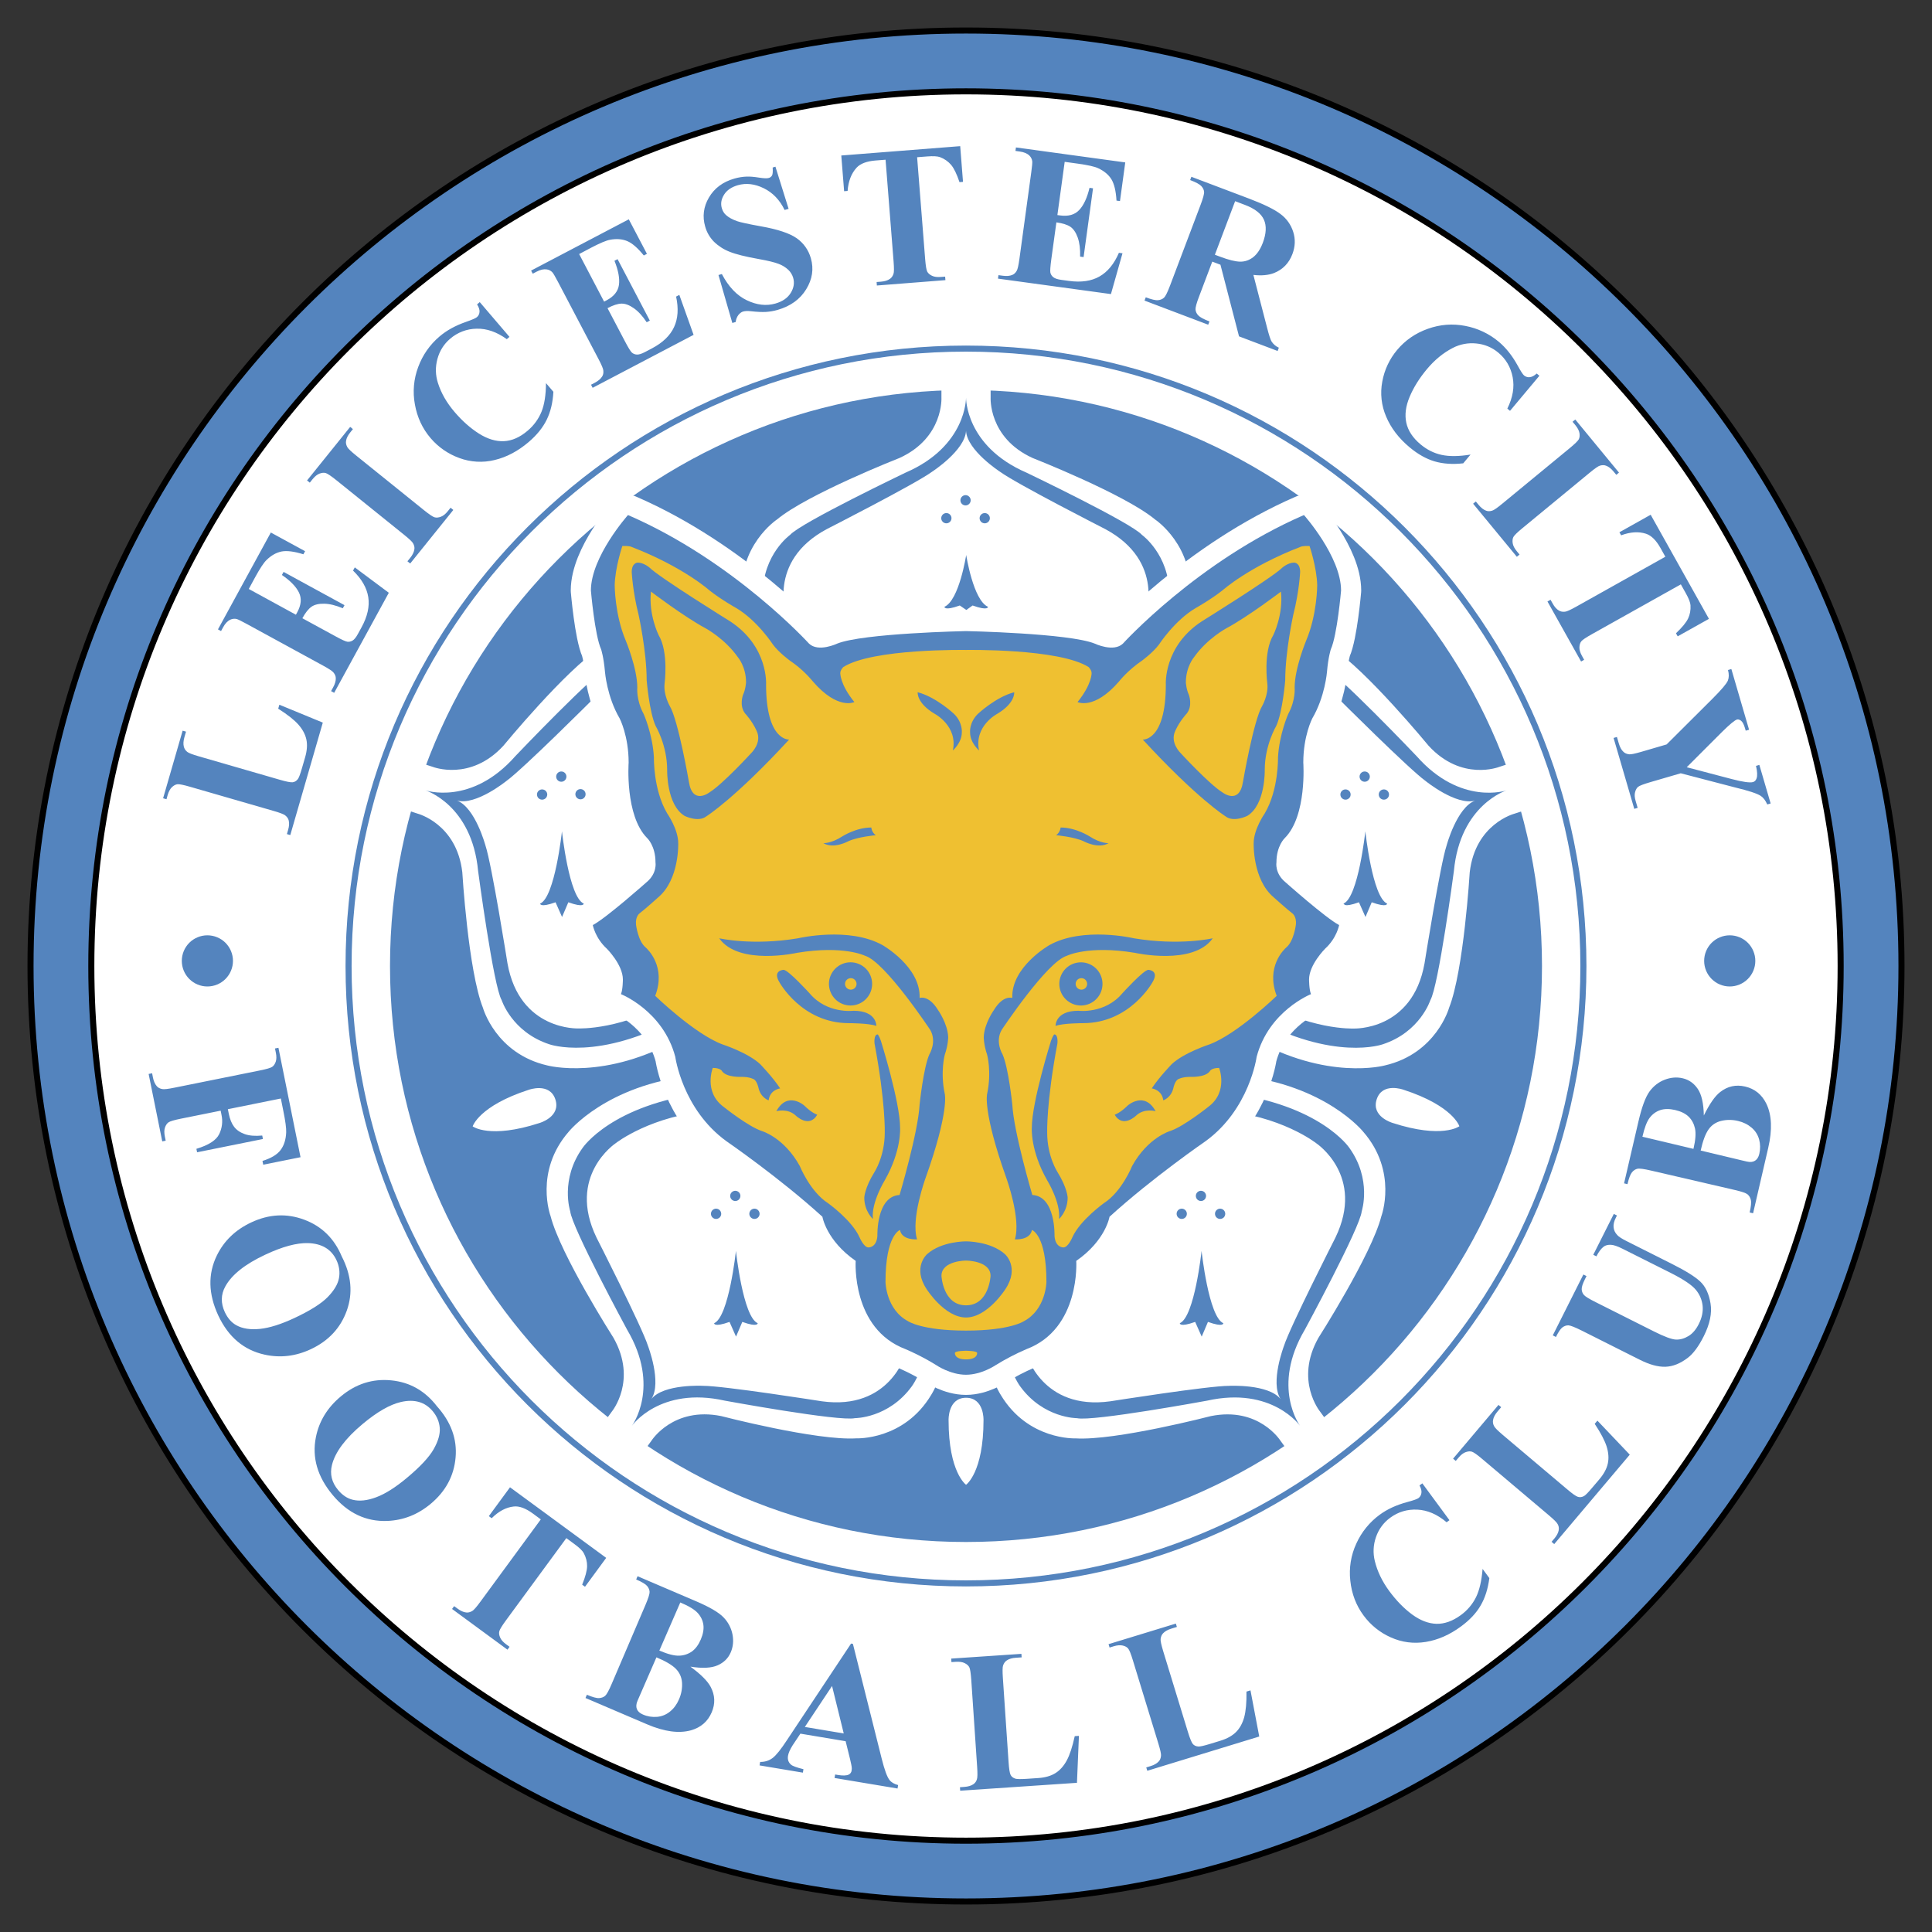
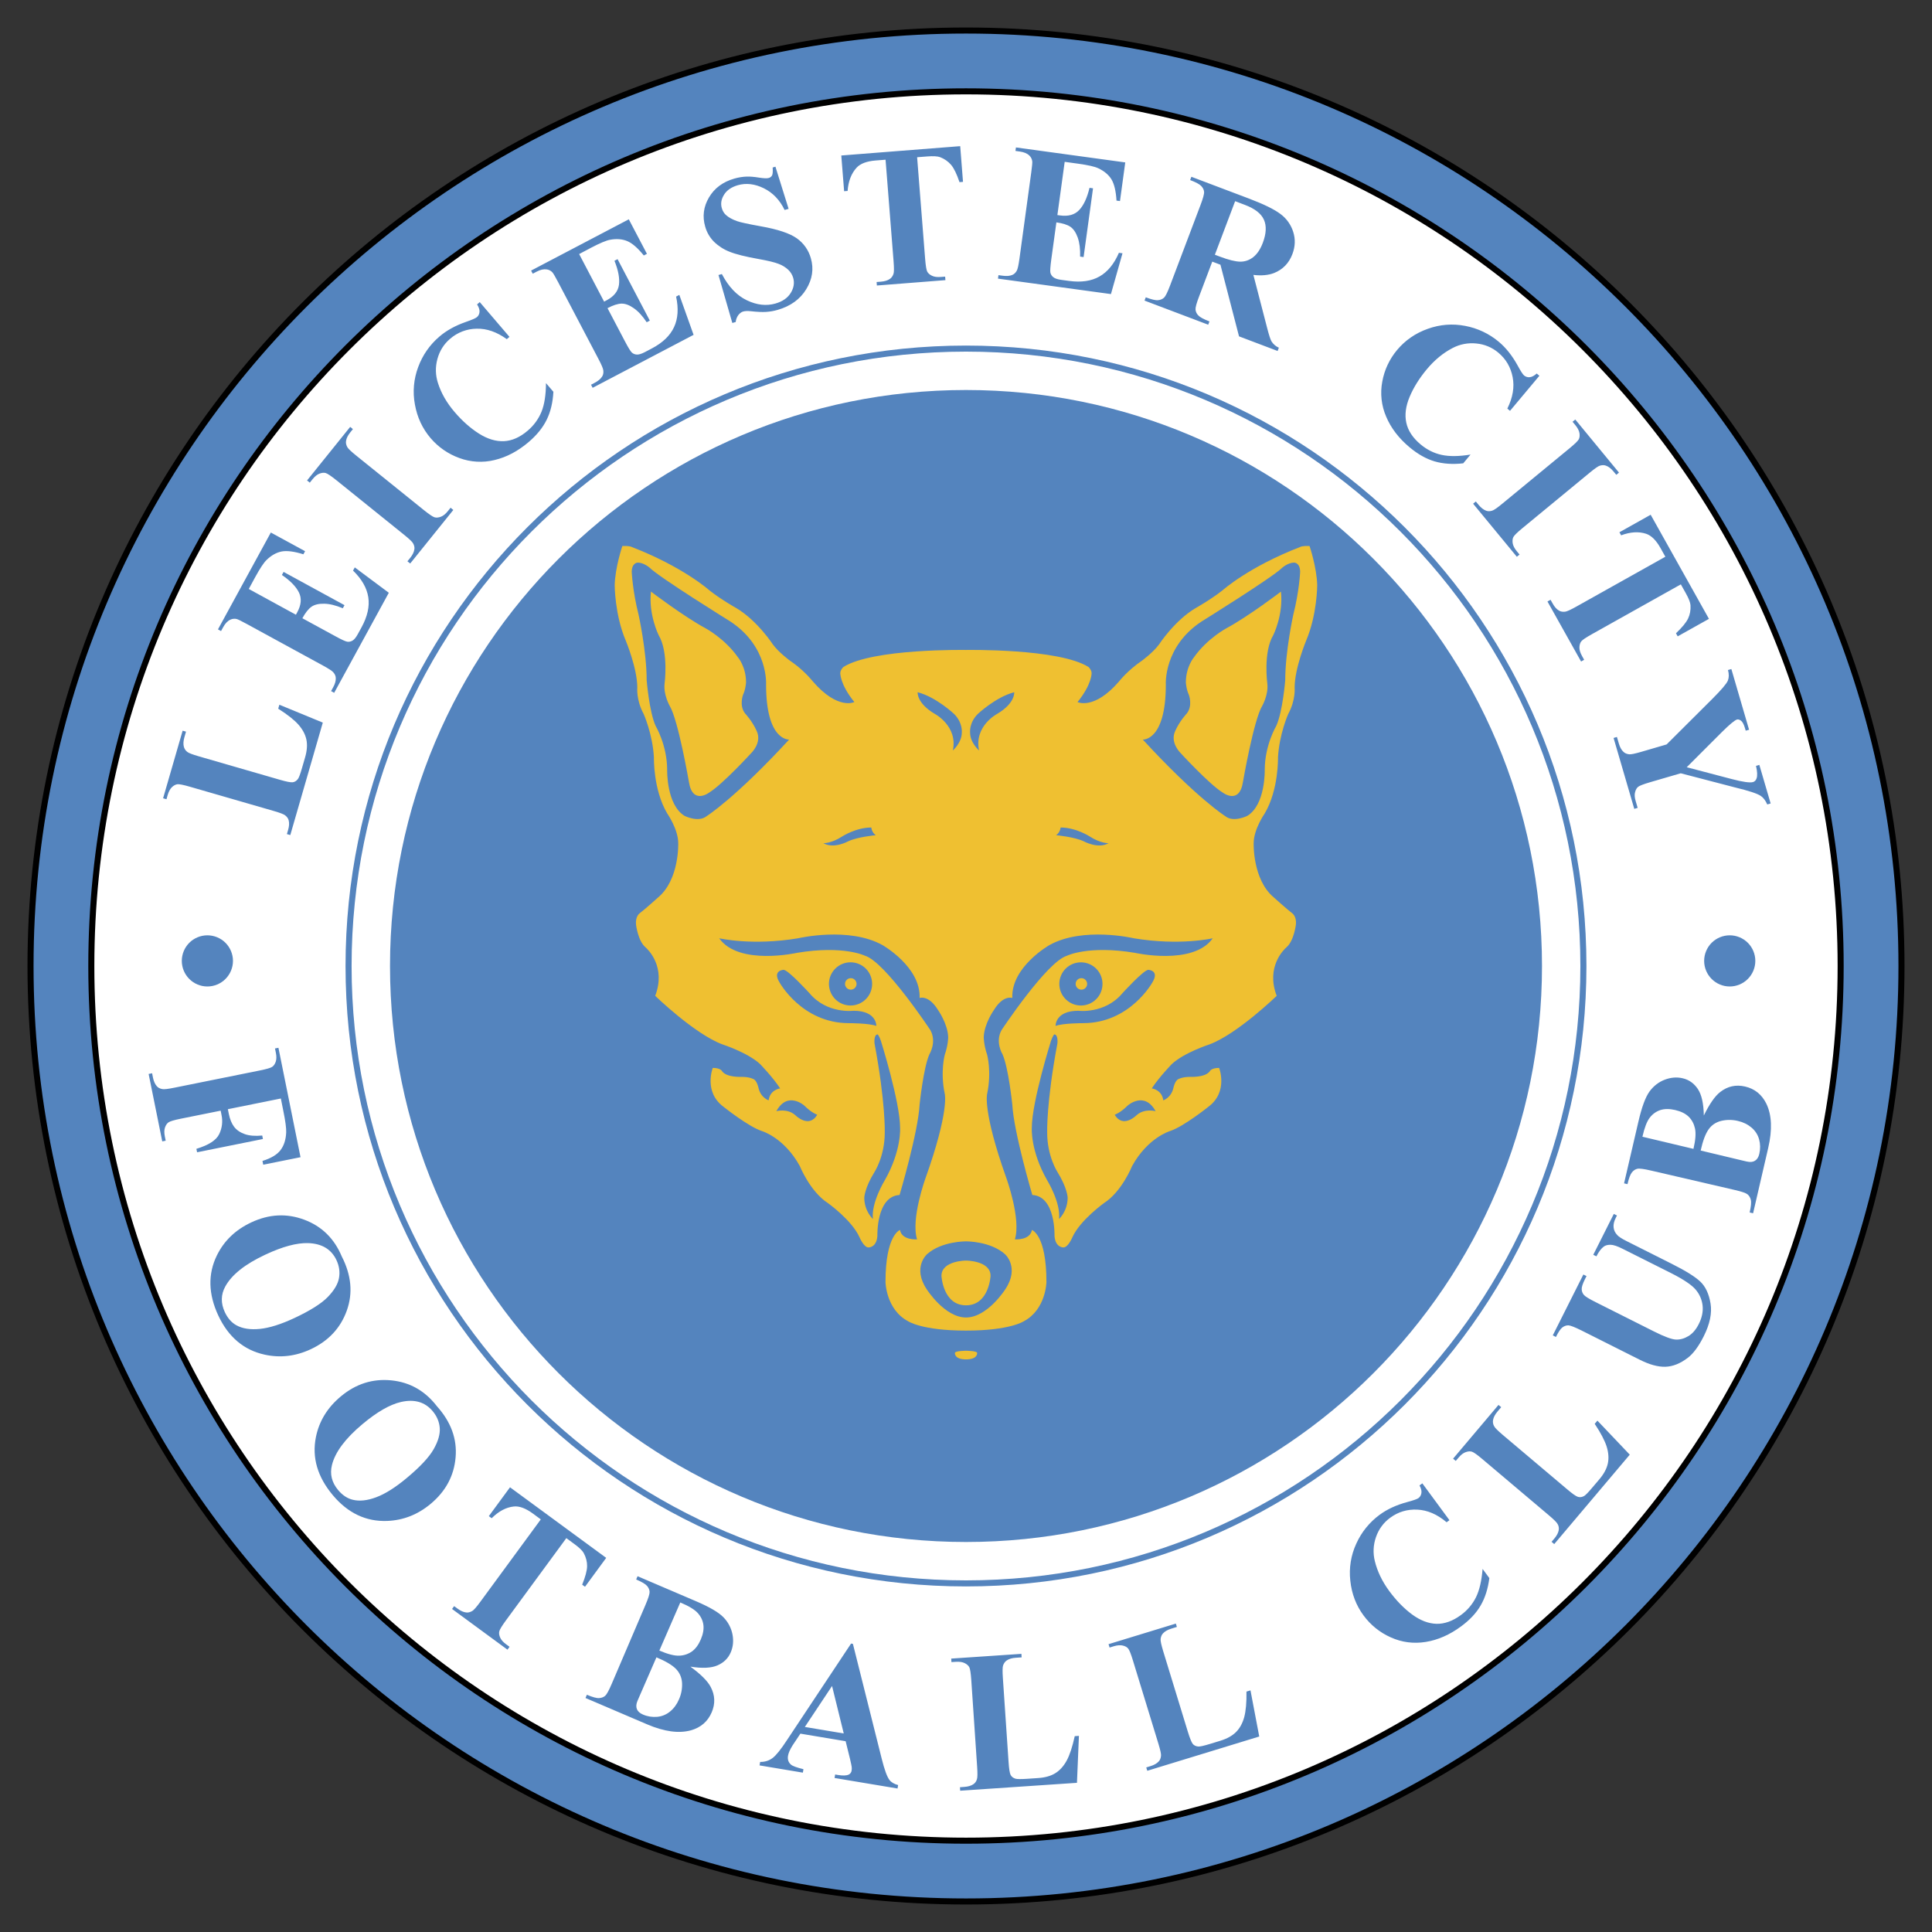
<svg xmlns="http://www.w3.org/2000/svg" width="55" height="55" viewBox="0 0 60 60" fill="none">
  <rect x="0" y="0" width="60" height="60" fill="#333333" stroke="none" />
  <path fill-rule="evenodd" clip-rule="evenodd" d="M59.052 30C59.052 46.045 46.045 59.052 30 59.052C13.955 59.052 0.948 46.045 0.948 30C0.948 13.955 13.955 0.948 30 0.948C46.045 0.948 59.052 13.955 59.052 30Z" fill="#5484BE" />
  <path d="M59.052 30C59.052 46.045 46.045 59.052 30 59.052C13.955 59.052 0.948 46.045 0.948 30C0.948 13.955 13.955 0.948 30 0.948C46.045 0.948 59.052 13.955 59.052 30Z" stroke="black" stroke-width="0.188" stroke-miterlimit="2.613" />
  <path d="M57.106 30C57.106 37.484 54.072 44.261 49.166 49.166C44.261 54.072 37.484 57.106 30 57.106C22.516 57.106 15.739 54.072 10.834 49.166C5.928 44.261 2.894 37.484 2.894 30C2.894 22.516 5.928 15.739 10.834 10.834C15.739 5.929 22.515 2.895 30 2.895C37.484 2.895 44.261 5.929 49.166 10.834C54.072 15.739 57.106 22.515 57.106 30V30ZM47.888 30C47.888 25.06 45.886 20.588 42.649 17.351C39.413 14.114 34.941 12.112 30 12.112C25.06 12.112 20.588 14.114 17.351 17.351C14.114 20.588 12.112 25.06 12.112 30C12.112 34.941 14.114 39.413 17.351 42.649C20.588 45.886 25.06 47.888 30 47.888C34.941 47.888 39.413 45.886 42.649 42.649C45.886 39.413 47.888 34.941 47.888 30V30Z" fill="white" />
  <path d="M57.163 30C57.163 45.003 45.002 57.164 30 57.164C14.998 57.164 2.836 45.003 2.836 30C2.836 14.998 14.998 2.837 30 2.837C45.002 2.837 57.163 14.998 57.163 30" stroke="black" stroke-width="0.188" stroke-miterlimit="2.613" />
  <path d="M49.174 30C49.174 40.59 40.59 49.174 30 49.174C19.41 49.174 10.825 40.59 10.825 30C10.825 19.411 19.41 10.826 30 10.826C40.589 10.826 49.174 19.41 49.174 30" stroke="#5484BE" stroke-width="0.188" stroke-miterlimit="2.613" />
  <path fill-rule="evenodd" clip-rule="evenodd" d="M8.676 21.886L10.025 22.441L9.015 25.934L8.91 25.903L8.948 25.773C8.981 25.659 8.987 25.561 8.966 25.48C8.953 25.422 8.917 25.37 8.858 25.323C8.817 25.288 8.697 25.242 8.497 25.184L5.902 24.434C5.699 24.375 5.569 24.349 5.511 24.355C5.454 24.362 5.397 24.392 5.34 24.445C5.284 24.499 5.239 24.581 5.207 24.691L5.17 24.821L5.065 24.791L5.672 22.692L5.777 22.722L5.727 22.894C5.694 23.009 5.688 23.108 5.709 23.189C5.725 23.253 5.763 23.31 5.815 23.35C5.856 23.385 5.976 23.431 6.176 23.489L8.693 24.217C8.895 24.276 9.027 24.301 9.089 24.294C9.151 24.287 9.206 24.253 9.252 24.193C9.284 24.15 9.327 24.035 9.38 23.849L9.475 23.521C9.536 23.312 9.549 23.127 9.515 22.967C9.48 22.806 9.398 22.652 9.267 22.503C9.136 22.355 8.927 22.191 8.64 22.009L8.676 21.886V21.886ZM7.726 18.291L9.19 19.091L9.229 19.019C9.355 18.79 9.373 18.584 9.285 18.403C9.197 18.221 9.021 18.039 8.755 17.857L8.807 17.761L10.699 18.794L10.646 18.89C10.429 18.799 10.236 18.752 10.068 18.749C9.899 18.745 9.768 18.777 9.673 18.843C9.579 18.909 9.484 19.028 9.39 19.2L10.408 19.755C10.606 19.864 10.732 19.922 10.786 19.929C10.84 19.937 10.894 19.925 10.947 19.895C11.001 19.864 11.055 19.797 11.111 19.695L11.229 19.48C11.412 19.144 11.482 18.832 11.437 18.545C11.392 18.258 11.235 17.983 10.964 17.72L11.018 17.621L12.075 18.409L10.378 21.516L10.282 21.463L10.347 21.344C10.404 21.24 10.431 21.146 10.428 21.062C10.428 21.002 10.405 20.944 10.357 20.886C10.325 20.843 10.218 20.772 10.035 20.672L7.664 19.378C7.499 19.288 7.396 19.237 7.354 19.225C7.287 19.208 7.217 19.215 7.155 19.244C7.068 19.284 6.993 19.362 6.93 19.479L6.865 19.598L6.769 19.546L8.411 16.538L9.475 17.118L9.422 17.214C9.135 17.124 8.909 17.096 8.745 17.127C8.581 17.16 8.426 17.247 8.28 17.389C8.193 17.472 8.075 17.65 7.925 17.924L7.726 18.291V18.291ZM13.993 15.768L14.078 15.837L12.739 17.5L12.653 17.431L12.739 17.326C12.813 17.233 12.856 17.146 12.868 17.062C12.879 17.004 12.866 16.942 12.83 16.876C12.806 16.828 12.712 16.739 12.551 16.609L10.447 14.914C10.282 14.782 10.171 14.707 10.116 14.691C10.061 14.675 9.997 14.681 9.924 14.708C9.85 14.736 9.778 14.794 9.706 14.883L9.621 14.989L9.536 14.921L10.875 13.258L10.96 13.326L10.876 13.431C10.802 13.523 10.758 13.611 10.747 13.694C10.736 13.752 10.749 13.815 10.784 13.882C10.809 13.93 10.901 14.019 11.063 14.149L13.167 15.844C13.332 15.977 13.443 16.051 13.498 16.066C13.554 16.081 13.618 16.075 13.691 16.048C13.764 16.021 13.837 15.963 13.908 15.874L13.993 15.768ZM14.899 9.382L15.822 10.462L15.739 10.533C15.429 10.309 15.117 10.2 14.803 10.208C14.501 10.211 14.209 10.322 13.98 10.52C13.784 10.687 13.652 10.897 13.584 11.149C13.516 11.401 13.522 11.649 13.601 11.895C13.701 12.21 13.873 12.509 14.116 12.793C14.354 13.072 14.607 13.296 14.873 13.465C15.14 13.634 15.399 13.712 15.65 13.701C15.901 13.689 16.147 13.581 16.386 13.376C16.576 13.217 16.724 13.014 16.818 12.784C16.908 12.559 16.954 12.263 16.956 11.898L17.186 12.167C17.168 12.5 17.099 12.789 16.979 13.034C16.859 13.279 16.673 13.51 16.419 13.727C16.085 14.012 15.731 14.199 15.358 14.287C14.996 14.376 14.616 14.354 14.267 14.225C13.92 14.1 13.612 13.887 13.373 13.607C13.119 13.309 12.956 12.96 12.885 12.56C12.812 12.17 12.848 11.768 12.988 11.397C13.123 11.03 13.349 10.705 13.647 10.452C13.867 10.263 14.141 10.112 14.468 9.998C14.657 9.932 14.771 9.883 14.81 9.85C14.834 9.83 14.854 9.805 14.868 9.777C14.882 9.748 14.89 9.718 14.892 9.686C14.898 9.619 14.872 9.542 14.816 9.454L14.899 9.382V9.382ZM17.986 7.89L18.761 9.367L18.834 9.329C19.065 9.208 19.194 9.047 19.222 8.847C19.249 8.647 19.203 8.398 19.083 8.099L19.179 8.048L20.181 9.957L20.084 10.008C19.954 9.812 19.82 9.666 19.681 9.57C19.543 9.473 19.416 9.427 19.301 9.429C19.186 9.432 19.041 9.478 18.867 9.57L19.406 10.596C19.511 10.797 19.584 10.915 19.625 10.951C19.667 10.988 19.721 11.009 19.778 11.011C19.839 11.015 19.921 10.99 20.025 10.936L20.242 10.822C20.581 10.644 20.811 10.423 20.933 10.159C21.056 9.895 21.077 9.579 20.997 9.211L21.097 9.158L21.54 10.399L18.405 12.044L18.355 11.948L18.475 11.885C18.58 11.829 18.654 11.766 18.699 11.694C18.732 11.645 18.745 11.583 18.737 11.508C18.734 11.455 18.685 11.336 18.588 11.152L17.332 8.76C17.245 8.594 17.186 8.494 17.158 8.461C17.112 8.41 17.05 8.377 16.982 8.367C16.888 8.352 16.782 8.375 16.665 8.437L16.545 8.5L16.494 8.403L19.528 6.811L20.091 7.883L19.994 7.934C19.805 7.7 19.633 7.551 19.478 7.487C19.324 7.423 19.147 7.409 18.946 7.446C18.829 7.467 18.631 7.55 18.354 7.695L17.986 7.89V7.89ZM24.082 5.177L24.491 6.486L24.367 6.521C24.215 6.208 23.999 5.983 23.719 5.846C23.439 5.709 23.171 5.678 22.913 5.752C22.714 5.81 22.571 5.909 22.485 6.048C22.399 6.187 22.376 6.325 22.416 6.463C22.441 6.55 22.484 6.622 22.545 6.677C22.627 6.752 22.743 6.816 22.893 6.869C23.003 6.907 23.246 6.959 23.622 7.027C24.15 7.12 24.523 7.244 24.743 7.399C24.957 7.549 25.112 7.769 25.182 8.021C25.277 8.35 25.229 8.67 25.038 8.982C24.848 9.294 24.552 9.507 24.154 9.623C24.034 9.658 23.912 9.679 23.788 9.687C23.669 9.694 23.515 9.687 23.327 9.666C23.222 9.654 23.139 9.657 23.078 9.675C23.027 9.689 22.979 9.725 22.933 9.78C22.885 9.844 22.855 9.92 22.848 10L22.743 10.03L22.313 8.541L22.418 8.511C22.625 8.905 22.883 9.177 23.193 9.325C23.503 9.474 23.799 9.508 24.083 9.426C24.303 9.363 24.461 9.253 24.557 9.097C24.653 8.942 24.678 8.785 24.633 8.628C24.605 8.533 24.553 8.448 24.481 8.379C24.395 8.299 24.294 8.237 24.184 8.196C24.06 8.147 23.852 8.096 23.56 8.044C23.15 7.971 22.849 7.896 22.655 7.817C22.475 7.747 22.311 7.641 22.172 7.506C22.043 7.375 21.949 7.214 21.9 7.036C21.809 6.722 21.848 6.421 22.017 6.133C22.187 5.844 22.448 5.649 22.803 5.547C22.933 5.509 23.062 5.489 23.192 5.484C23.291 5.481 23.416 5.491 23.566 5.515C23.716 5.539 23.818 5.543 23.87 5.528C23.893 5.523 23.914 5.513 23.932 5.499C23.951 5.485 23.966 5.468 23.977 5.447C23.998 5.408 24.004 5.326 23.996 5.202L24.082 5.177V5.177ZM29.82 4.539L29.907 5.648L29.798 5.656C29.713 5.406 29.628 5.228 29.54 5.123C29.448 5.014 29.329 4.931 29.195 4.881C29.116 4.851 28.981 4.844 28.789 4.859L28.482 4.883L28.731 8.041C28.748 8.253 28.77 8.384 28.796 8.435C28.823 8.486 28.871 8.529 28.941 8.563C29.011 8.598 29.103 8.61 29.218 8.601L29.352 8.591L29.361 8.7L27.232 8.867L27.224 8.758L27.358 8.748C27.476 8.738 27.569 8.71 27.637 8.661C27.686 8.628 27.724 8.577 27.748 8.505C27.767 8.455 27.767 8.326 27.751 8.119L27.502 4.96L27.195 4.984C26.918 5.006 26.72 5.08 26.603 5.207C26.44 5.384 26.346 5.625 26.323 5.93L26.215 5.938L26.127 4.829L29.82 4.539V4.539ZM33.065 5.026L32.838 6.679L32.919 6.69C33.178 6.726 33.377 6.67 33.515 6.523C33.654 6.377 33.761 6.147 33.836 5.833L33.945 5.848L33.652 7.984L33.544 7.969C33.551 7.734 33.526 7.537 33.47 7.378C33.413 7.22 33.337 7.108 33.242 7.043C33.146 6.978 33.001 6.933 32.807 6.906L32.649 8.054C32.619 8.279 32.609 8.418 32.621 8.47C32.635 8.525 32.666 8.574 32.711 8.608C32.758 8.647 32.84 8.675 32.956 8.691L33.198 8.724C33.578 8.776 33.894 8.73 34.146 8.586C34.399 8.442 34.6 8.197 34.749 7.851L34.86 7.866L34.501 9.133L30.993 8.653L31.008 8.545L31.142 8.563C31.26 8.579 31.358 8.571 31.435 8.539C31.491 8.518 31.538 8.474 31.575 8.41C31.603 8.365 31.632 8.239 31.66 8.033L32.026 5.356C32.052 5.17 32.062 5.056 32.058 5.012C32.05 4.944 32.019 4.881 31.97 4.833C31.902 4.766 31.802 4.724 31.671 4.706L31.536 4.687L31.551 4.579L34.946 5.044L34.782 6.244L34.674 6.23C34.656 5.929 34.602 5.708 34.515 5.566C34.426 5.424 34.289 5.31 34.104 5.224C33.997 5.173 33.788 5.126 33.478 5.083L33.065 5.026V5.026ZM38.664 6.364C38.971 6.48 39.167 6.633 39.252 6.823C39.338 7.014 39.326 7.254 39.217 7.543C39.141 7.743 39.042 7.89 38.92 7.986C38.798 8.081 38.662 8.128 38.513 8.126C38.363 8.123 38.156 8.072 37.892 7.972L37.729 7.911L38.358 6.248L38.664 6.364V6.364ZM37.902 8.221L38.479 10.446L39.678 10.9L39.716 10.798C39.621 10.757 39.54 10.687 39.486 10.599C39.452 10.538 39.407 10.399 39.352 10.184L38.925 8.538C39.179 8.567 39.393 8.547 39.567 8.479C39.839 8.37 40.03 8.174 40.137 7.89C40.225 7.657 40.234 7.429 40.163 7.204C40.094 6.982 39.957 6.788 39.77 6.649C39.579 6.503 39.251 6.342 38.786 6.166L36.999 5.49L36.961 5.592C37.138 5.659 37.254 5.721 37.306 5.777C37.359 5.834 37.389 5.894 37.394 5.957C37.4 6.021 37.363 6.156 37.285 6.362L36.336 8.871C36.258 9.077 36.196 9.202 36.15 9.245C36.099 9.29 36.035 9.317 35.967 9.322C35.89 9.331 35.762 9.301 35.583 9.233L35.544 9.335L37.522 10.084L37.561 9.982C37.384 9.915 37.268 9.853 37.216 9.797C37.166 9.748 37.136 9.685 37.128 9.617C37.122 9.554 37.158 9.418 37.237 9.212L37.648 8.125L37.902 8.221V8.221ZM47.807 11.67L46.895 12.759L46.812 12.689C46.982 12.347 47.037 12.021 46.977 11.713C46.917 11.405 46.77 11.151 46.533 10.953C46.339 10.789 46.1 10.69 45.847 10.667C45.594 10.641 45.339 10.689 45.114 10.807C44.82 10.959 44.554 11.178 44.314 11.464C44.079 11.746 43.9 12.032 43.778 12.323C43.655 12.614 43.621 12.883 43.674 13.128C43.727 13.374 43.875 13.598 44.116 13.8C44.315 13.966 44.533 14.076 44.772 14.127C45.009 14.179 45.308 14.176 45.669 14.117L45.442 14.389C45.11 14.426 44.813 14.405 44.551 14.328C44.291 14.251 44.032 14.105 43.776 13.891C43.439 13.609 43.196 13.291 43.048 12.938C42.9 12.596 42.858 12.217 42.928 11.851C42.993 11.489 43.152 11.15 43.389 10.868C43.64 10.568 43.957 10.349 44.34 10.212C44.723 10.075 45.111 10.045 45.504 10.121C45.888 10.193 46.247 10.363 46.546 10.614C46.768 10.8 46.963 11.045 47.13 11.348C47.225 11.524 47.293 11.628 47.332 11.661C47.356 11.681 47.384 11.696 47.414 11.705C47.444 11.715 47.475 11.718 47.507 11.714C47.574 11.708 47.647 11.67 47.724 11.6L47.807 11.67V11.67ZM47.191 17.222L47.107 17.291L45.749 15.643L45.833 15.574L45.919 15.679C45.995 15.77 46.072 15.831 46.151 15.859C46.206 15.881 46.269 15.881 46.341 15.859C46.392 15.845 46.499 15.772 46.659 15.639L48.744 13.922C48.908 13.787 49.002 13.694 49.03 13.644C49.056 13.593 49.064 13.529 49.052 13.451C49.039 13.374 48.996 13.291 48.924 13.203L48.837 13.098L48.922 13.029L50.279 14.677L50.196 14.746L50.109 14.642C50.034 14.551 49.957 14.491 49.878 14.463C49.823 14.441 49.76 14.44 49.687 14.461C49.635 14.475 49.529 14.549 49.369 14.681L47.284 16.399C47.121 16.533 47.026 16.627 46.999 16.678C46.974 16.729 46.966 16.794 46.978 16.87C46.99 16.947 47.032 17.03 47.105 17.118L47.191 17.222ZM53.073 19.219L52.102 19.762L52.049 19.667C52.24 19.485 52.366 19.333 52.425 19.209C52.484 19.086 52.509 18.948 52.5 18.796C52.494 18.71 52.445 18.584 52.351 18.417L52.2 18.148L49.436 19.696C49.251 19.8 49.141 19.874 49.106 19.92C49.071 19.966 49.053 20.028 49.05 20.105C49.048 20.183 49.075 20.272 49.132 20.373L49.197 20.49L49.102 20.544L48.058 18.68L48.154 18.627L48.22 18.744C48.277 18.848 48.342 18.92 48.415 18.962C48.465 18.993 48.528 19.005 48.603 18.997C48.656 18.993 48.773 18.94 48.955 18.838L51.719 17.29L51.569 17.021C51.433 16.778 51.283 16.63 51.119 16.576C50.89 16.502 50.632 16.518 50.346 16.625L50.292 16.53L51.263 15.986L53.073 19.219V19.219ZM54.989 24.953L54.884 24.983C54.829 24.859 54.762 24.77 54.683 24.718C54.573 24.644 54.305 24.556 53.881 24.454L52.197 24.015L51.247 24.292C51.042 24.352 50.917 24.4 50.873 24.436C50.83 24.471 50.798 24.526 50.779 24.601C50.758 24.675 50.764 24.764 50.795 24.869L50.859 25.089L50.754 25.12L50.111 22.918L50.215 22.887L50.275 23.092C50.309 23.207 50.355 23.292 50.417 23.348C50.459 23.39 50.517 23.416 50.592 23.425C50.645 23.433 50.771 23.407 50.971 23.349L51.758 23.119L53.183 21.699C53.464 21.417 53.623 21.23 53.66 21.137C53.697 21.044 53.699 20.935 53.664 20.808L53.769 20.778L54.319 22.662L54.215 22.692L54.19 22.608C54.157 22.494 54.116 22.419 54.07 22.383C54.022 22.348 53.981 22.335 53.943 22.346C53.872 22.367 53.716 22.497 53.475 22.735L52.383 23.827L53.779 24.194C54.124 24.285 54.346 24.315 54.441 24.288C54.495 24.272 54.531 24.234 54.552 24.173C54.581 24.093 54.576 23.963 54.534 23.785L54.638 23.754L54.989 24.953V24.953ZM8.722 34.115L7.077 34.447L7.104 34.584C7.139 34.758 7.195 34.895 7.271 34.994C7.347 35.094 7.456 35.169 7.599 35.22C7.741 35.271 7.923 35.286 8.144 35.265L8.165 35.373L6.121 35.785L6.099 35.678C6.48 35.563 6.716 35.411 6.807 35.222C6.897 35.038 6.923 34.83 6.88 34.629L6.853 34.493L5.616 34.742C5.409 34.784 5.281 34.822 5.234 34.855C5.186 34.888 5.15 34.941 5.124 35.015C5.098 35.088 5.097 35.181 5.119 35.292L5.146 35.425L5.039 35.447L4.616 33.353L4.724 33.331L4.75 33.465C4.774 33.581 4.814 33.67 4.87 33.733C4.908 33.778 4.964 33.808 5.038 33.822C5.09 33.834 5.218 33.82 5.422 33.778L8.07 33.244C8.278 33.202 8.405 33.165 8.453 33.132C8.5 33.1 8.537 33.047 8.563 32.973C8.588 32.899 8.59 32.807 8.567 32.694L8.54 32.561L8.647 32.54L9.333 35.938L8.175 36.171L8.151 36.054C8.417 35.971 8.604 35.86 8.711 35.719C8.819 35.578 8.878 35.394 8.888 35.166C8.893 35.041 8.864 34.817 8.798 34.495L8.722 34.115V34.115ZM10.527 39.694C10.493 39.882 10.375 40.078 10.175 40.284C9.974 40.488 9.628 40.706 9.138 40.935C8.726 41.127 8.371 41.239 8.074 41.27C7.776 41.3 7.531 41.263 7.34 41.157C7.19 41.074 7.071 40.938 6.983 40.751C6.853 40.472 6.857 40.205 6.997 39.952C7.195 39.589 7.611 39.258 8.243 38.963C8.775 38.714 9.217 38.595 9.569 38.606C9.998 38.62 10.291 38.797 10.45 39.136C10.536 39.32 10.562 39.507 10.527 39.694V39.694ZM9.449 37.879C8.905 37.676 8.358 37.703 7.807 37.961C7.316 38.19 6.958 38.533 6.735 38.989C6.453 39.565 6.468 40.188 6.78 40.856C7.092 41.521 7.57 41.926 8.215 42.069C8.702 42.177 9.18 42.121 9.652 41.901C10.203 41.643 10.576 41.243 10.77 40.702C10.964 40.161 10.912 39.6 10.614 39.02C10.38 38.462 9.992 38.082 9.449 37.879V37.879ZM13.657 44.347C13.672 44.538 13.608 44.758 13.467 45.007C13.325 45.257 13.046 45.555 12.631 45.901C12.282 46.193 11.967 46.392 11.687 46.497C11.407 46.603 11.161 46.629 10.949 46.575C10.782 46.533 10.633 46.433 10.5 46.274C10.303 46.038 10.239 45.779 10.309 45.498C10.408 45.096 10.725 44.672 11.261 44.224C11.712 43.847 12.109 43.619 12.452 43.54C12.87 43.444 13.2 43.54 13.439 43.827C13.57 43.984 13.642 44.157 13.657 44.347V44.347ZM12.15 42.868C11.573 42.811 11.051 42.977 10.584 43.367C10.167 43.715 9.909 44.137 9.81 44.634C9.685 45.264 9.858 45.861 10.331 46.428C10.802 46.992 11.368 47.26 12.028 47.234C12.527 47.214 12.975 47.037 13.374 46.704C13.842 46.314 14.1 45.832 14.149 45.26C14.199 44.687 14.005 44.158 13.569 43.672C13.2 43.193 12.727 42.925 12.15 42.868V42.868ZM18.826 48.381L18.168 49.278L18.08 49.214C18.179 48.969 18.23 48.778 18.233 48.641C18.235 48.504 18.201 48.368 18.129 48.233C18.089 48.158 17.991 48.063 17.836 47.95L17.588 47.768L15.713 50.322C15.588 50.493 15.519 50.606 15.506 50.662C15.492 50.719 15.501 50.783 15.532 50.854C15.562 50.926 15.624 50.996 15.717 51.064L15.825 51.143L15.76 51.232L14.039 49.968L14.104 49.88L14.213 49.96C14.308 50.029 14.397 50.068 14.48 50.077C14.539 50.084 14.601 50.069 14.666 50.031C14.713 50.005 14.798 49.908 14.921 49.74L16.795 47.186L16.547 47.003C16.322 46.839 16.124 46.766 15.953 46.786C15.714 46.812 15.486 46.934 15.269 47.15L15.181 47.085L15.839 46.189L18.826 48.381V48.381ZM21.127 49.766C21.394 49.878 21.575 49.988 21.671 50.096C21.767 50.203 21.825 50.324 21.844 50.459C21.862 50.595 21.836 50.746 21.764 50.915C21.692 51.083 21.6 51.207 21.488 51.288C21.372 51.369 21.236 51.414 21.095 51.418C20.945 51.425 20.739 51.372 20.477 51.26L21.127 49.766ZM22.286 51.718C22.48 51.633 22.616 51.498 22.694 51.315C22.768 51.142 22.786 50.957 22.748 50.758C22.709 50.559 22.613 50.376 22.471 50.23C22.325 50.076 22.036 49.907 21.605 49.723L19.8 48.951L19.757 49.052C19.932 49.126 20.044 49.193 20.095 49.252C20.145 49.312 20.171 49.373 20.174 49.438C20.176 49.503 20.133 49.638 20.045 49.844L18.998 52.292C18.91 52.499 18.842 52.623 18.794 52.665C18.746 52.706 18.684 52.73 18.607 52.736C18.53 52.742 18.403 52.707 18.226 52.632L18.183 52.733L20.097 53.551C20.63 53.779 21.084 53.84 21.46 53.736C21.767 53.648 21.981 53.462 22.103 53.177C22.218 52.909 22.207 52.645 22.07 52.387C21.975 52.206 21.765 51.997 21.441 51.759C21.811 51.818 22.093 51.804 22.286 51.718V51.718ZM20.987 51.824C21.104 51.942 21.169 52.086 21.181 52.256C21.192 52.435 21.159 52.613 21.086 52.776C21.021 52.929 20.929 53.055 20.81 53.152C20.696 53.247 20.556 53.305 20.408 53.318C20.257 53.331 20.105 53.307 19.966 53.246C19.869 53.204 19.806 53.147 19.778 53.075C19.75 53.003 19.757 52.917 19.799 52.819L19.859 52.681L20.386 51.47C20.669 51.588 20.869 51.706 20.987 51.824ZM24.995 53.632L25.84 52.36L26.203 53.834L24.995 53.632V53.632ZM26.398 54.625C26.431 54.767 26.448 54.849 26.449 54.867C26.455 54.907 26.455 54.946 26.448 54.983C26.445 55.01 26.436 55.036 26.42 55.058C26.404 55.081 26.384 55.099 26.359 55.111C26.288 55.145 26.174 55.149 26.017 55.122L25.936 55.108L25.918 55.217L27.874 55.544L27.892 55.437C27.771 55.405 27.681 55.353 27.624 55.279C27.548 55.181 27.468 54.96 27.382 54.617L26.488 51.052L26.431 51.042L24.446 54.032C24.256 54.323 24.106 54.511 23.996 54.595C23.885 54.679 23.756 54.72 23.607 54.718L23.589 54.826L24.934 55.051L24.952 54.944C24.744 54.893 24.616 54.846 24.567 54.804C24.485 54.734 24.453 54.642 24.473 54.525C24.487 54.439 24.534 54.334 24.612 54.208L24.857 53.84L26.262 54.075L26.398 54.625V54.625ZM33.507 53.909L33.446 55.367L29.819 55.612L29.812 55.504L29.947 55.494C30.065 55.486 30.159 55.458 30.229 55.411C30.283 55.374 30.322 55.319 30.339 55.256C30.358 55.206 30.36 55.078 30.346 54.87L30.164 52.174C30.149 51.963 30.129 51.832 30.104 51.78C30.078 51.729 30.03 51.685 29.96 51.65C29.89 51.615 29.798 51.602 29.684 51.609L29.548 51.618L29.541 51.509L31.721 51.362L31.728 51.471L31.55 51.483C31.431 51.49 31.336 51.518 31.266 51.566C31.216 51.599 31.178 51.65 31.152 51.721C31.133 51.771 31.131 51.9 31.145 52.108L31.322 54.722C31.336 54.932 31.357 55.065 31.385 55.121C31.413 55.176 31.463 55.216 31.536 55.239C31.587 55.254 31.709 55.255 31.902 55.242L32.242 55.219C32.46 55.204 32.638 55.153 32.777 55.066C32.916 54.979 33.033 54.849 33.128 54.675C33.222 54.501 33.305 54.249 33.377 53.918L33.507 53.909V53.909ZM38.835 52.496L39.107 53.929L35.63 54.993L35.598 54.889L35.728 54.849C35.842 54.815 35.927 54.766 35.984 54.704C36.025 54.662 36.049 54.603 36.056 54.528C36.063 54.476 36.036 54.35 35.975 54.151L35.184 51.567C35.123 51.365 35.073 51.241 35.036 51.197C35 51.153 34.944 51.121 34.868 51.104C34.792 51.086 34.699 51.093 34.589 51.126L34.459 51.166L34.427 51.061L36.517 50.422L36.549 50.526L36.377 50.579C36.263 50.614 36.177 50.662 36.12 50.724C36.078 50.767 36.053 50.826 36.044 50.901C36.037 50.955 36.064 51.08 36.124 51.279L36.891 53.785C36.953 53.986 37.004 54.111 37.043 54.159C37.083 54.207 37.141 54.234 37.217 54.24C37.27 54.243 37.39 54.216 37.574 54.16L37.901 54.06C38.108 53.996 38.27 53.906 38.387 53.789C38.503 53.673 38.587 53.52 38.64 53.329C38.691 53.138 38.716 52.874 38.71 52.534L38.835 52.496V52.496ZM44.172 46.067L45.014 47.211L44.926 47.275C44.633 47.028 44.331 46.898 44.017 46.883C43.703 46.868 43.422 46.952 43.174 47.135C42.969 47.284 42.815 47.493 42.733 47.734C42.648 47.973 42.635 48.232 42.696 48.479C42.774 48.8 42.924 49.111 43.145 49.412C43.363 49.707 43.598 49.949 43.852 50.137C44.106 50.324 44.358 50.421 44.61 50.429C44.861 50.435 45.114 50.344 45.368 50.158C45.569 50.013 45.731 49.821 45.841 49.599C45.947 49.38 46.014 49.089 46.043 48.724L46.253 49.009C46.21 49.34 46.121 49.624 45.983 49.859C45.847 50.095 45.644 50.311 45.375 50.509C45.022 50.77 44.655 50.931 44.276 50.992C43.898 51.052 43.536 51.005 43.192 50.85C42.855 50.701 42.564 50.466 42.346 50.169C42.114 49.855 41.977 49.494 41.935 49.09C41.89 48.696 41.955 48.297 42.121 47.938C42.282 47.581 42.532 47.273 42.847 47.042C43.081 46.87 43.364 46.739 43.698 46.649C43.892 46.597 44.009 46.556 44.05 46.526C44.102 46.488 44.133 46.435 44.143 46.368C44.154 46.301 44.134 46.222 44.084 46.131L44.172 46.067V46.067ZM49.609 44.119L50.614 45.176L48.268 47.953L48.185 47.882L48.273 47.779C48.349 47.688 48.394 47.602 48.408 47.519C48.419 47.454 48.407 47.388 48.374 47.332C48.351 47.284 48.26 47.192 48.102 47.059L46.038 45.315C45.876 45.178 45.768 45.101 45.712 45.084C45.658 45.066 45.594 45.071 45.52 45.097C45.446 45.122 45.372 45.179 45.298 45.267L45.21 45.37L45.127 45.3L46.537 43.631L46.621 43.701L46.505 43.838C46.428 43.929 46.382 44.017 46.368 44.1C46.356 44.165 46.368 44.232 46.4 44.289C46.422 44.338 46.513 44.429 46.672 44.564L48.673 46.254C48.834 46.391 48.944 46.468 49.004 46.486C49.064 46.505 49.127 46.497 49.194 46.461C49.241 46.434 49.326 46.347 49.45 46.199L49.671 45.939C49.811 45.773 49.899 45.609 49.933 45.448C49.967 45.287 49.955 45.113 49.896 44.924C49.836 44.736 49.713 44.501 49.525 44.218L49.609 44.119V44.119ZM48.223 41.471L49.173 39.581L49.271 39.63L49.223 39.724C49.152 39.866 49.118 39.971 49.121 40.039C49.123 40.103 49.146 40.164 49.188 40.213C49.228 40.262 49.353 40.339 49.562 40.443L51.361 41.347C51.689 41.512 51.919 41.597 52.05 41.602C52.182 41.606 52.31 41.569 52.438 41.492C52.565 41.415 52.671 41.291 52.757 41.119C52.856 40.923 52.895 40.733 52.876 40.549C52.856 40.366 52.782 40.193 52.662 40.052C52.54 39.905 52.283 39.733 51.894 39.536L50.395 38.784C50.232 38.701 50.106 38.659 50.019 38.658C49.932 38.656 49.862 38.674 49.809 38.712C49.728 38.771 49.651 38.872 49.578 39.017L49.48 38.969L50.118 37.7L50.216 37.748L50.178 37.824C50.126 37.927 50.103 38.023 50.111 38.111C50.118 38.2 50.156 38.281 50.223 38.353C50.269 38.406 50.367 38.47 50.516 38.544L51.91 39.245C52.342 39.461 52.639 39.646 52.802 39.799C52.965 39.952 53.072 40.179 53.122 40.479C53.172 40.779 53.102 41.119 52.911 41.499C52.752 41.816 52.586 42.039 52.415 42.169C52.181 42.347 51.95 42.439 51.72 42.446C51.49 42.453 51.223 42.379 50.918 42.225L49.121 41.322C48.91 41.217 48.772 41.163 48.71 41.16C48.647 41.158 48.585 41.178 48.525 41.221C48.466 41.264 48.398 41.364 48.321 41.521L48.223 41.471V41.471ZM51.007 35.302C51.071 35.02 51.147 34.822 51.236 34.709C51.325 34.594 51.435 34.517 51.564 34.474C51.694 34.432 51.848 34.432 52.026 34.473C52.204 34.515 52.343 34.583 52.442 34.679C52.541 34.776 52.606 34.897 52.639 35.043C52.672 35.19 52.657 35.402 52.592 35.679L51.007 35.302V35.302ZM52.726 33.817C52.607 33.642 52.452 33.532 52.258 33.487C52.075 33.444 51.889 33.459 51.7 33.531C51.512 33.603 51.354 33.725 51.228 33.896C51.103 34.067 50.986 34.382 50.881 34.838L50.437 36.75L50.543 36.775C50.586 36.59 50.633 36.467 50.682 36.408C50.731 36.348 50.788 36.311 50.851 36.297C50.914 36.283 51.054 36.302 51.274 36.353L53.867 36.954C54.086 37.004 54.22 37.05 54.27 37.09C54.322 37.134 54.358 37.195 54.373 37.261C54.393 37.337 54.38 37.468 54.337 37.654L54.444 37.679L54.913 35.652C55.044 35.087 55.026 34.629 54.856 34.277C54.715 33.991 54.495 33.812 54.194 33.743C53.91 33.677 53.651 33.734 53.422 33.914C53.26 34.039 53.091 34.282 52.914 34.643C52.907 34.268 52.845 33.993 52.726 33.817V33.817ZM53.059 35.078C53.153 34.942 53.284 34.853 53.45 34.811C53.623 34.769 53.804 34.77 53.978 34.813C54.14 34.851 54.28 34.92 54.396 35.019C54.513 35.119 54.591 35.241 54.631 35.386C54.67 35.531 54.672 35.68 54.637 35.833C54.613 35.937 54.568 36.008 54.502 36.048C54.437 36.089 54.352 36.097 54.246 36.072L54.1 36.038L52.816 35.731C52.882 35.433 52.963 35.215 53.059 35.078V35.078ZM7.235 29.841C7.235 30.052 7.151 30.254 7.002 30.403C6.853 30.552 6.651 30.636 6.44 30.636C6.23 30.636 6.028 30.552 5.879 30.403C5.73 30.254 5.646 30.052 5.646 29.841C5.646 29.631 5.73 29.428 5.879 29.279C6.028 29.131 6.23 29.047 6.44 29.047C6.651 29.047 6.853 29.131 7.002 29.279C7.151 29.428 7.235 29.631 7.235 29.841V29.841ZM54.513 29.841C54.513 30.052 54.429 30.254 54.28 30.403C54.131 30.552 53.929 30.636 53.719 30.636C53.508 30.636 53.306 30.552 53.157 30.403C53.008 30.254 52.924 30.052 52.924 29.841C52.924 29.631 53.008 29.428 53.157 29.279C53.306 29.131 53.508 29.047 53.719 29.047C53.929 29.047 54.131 29.131 54.28 29.279C54.429 29.428 54.513 29.631 54.513 29.841V29.841Z" fill="#5484BE" />
-   <path fill-rule="evenodd" clip-rule="evenodd" d="M30.002 46.111C30.002 46.111 29.459 45.733 29.459 44.104C29.459 44.104 29.434 43.409 30.002 43.409C30.57 43.409 30.544 44.104 30.544 44.104C30.544 45.733 30.002 46.111 30.002 46.111ZM45.322 34.977C45.322 34.977 44.796 35.376 43.247 34.873C43.247 34.873 42.578 34.682 42.754 34.142C42.928 33.602 43.582 33.841 43.582 33.841C45.131 34.344 45.322 34.977 45.322 34.977V34.977ZM14.679 34.981C14.679 34.981 14.87 34.348 16.419 33.845C16.419 33.845 17.073 33.605 17.248 34.145C17.424 34.686 16.755 34.876 16.755 34.876C15.205 35.38 14.679 34.981 14.679 34.981ZM38.484 33.404C41.172 33.695 42.334 35.145 42.334 35.145C43.417 36.386 42.9 37.768 42.9 37.768C42.593 38.969 40.943 41.551 40.943 41.551C40.199 42.873 40.997 43.839 40.997 43.839L41.394 44.385L40.159 45.282L39.761 44.736C39.761 44.736 39.09 43.678 37.604 43.978C37.604 43.978 34.637 44.749 33.4 44.67C33.4 44.67 31.926 44.734 31.08 43.321C31.08 43.321 30.06 41.767 30.614 39.121L38.484 33.404V33.404ZM39.769 43.447C39.385 42.973 38.167 43.039 38.167 43.039C37.542 43.035 34.478 43.519 34.478 43.519C32.362 43.811 31.873 42.048 31.873 42.048C31.873 42.047 31.384 40.736 31.838 38.868L31.238 38.944C30.693 41.792 31.688 43.062 31.688 43.062C32.41 44.049 33.448 44.043 33.448 44.043C33.933 44.153 37.486 43.499 37.486 43.499C39.507 43.047 40.376 44.282 40.376 44.282C40.376 44.282 39.469 43.074 40.524 41.292C40.524 41.292 42.244 38.115 42.289 37.619C42.289 37.619 42.615 36.634 41.901 35.642C41.901 35.642 41 34.304 38.122 33.943L37.864 34.489C39.781 34.634 40.878 35.505 40.878 35.505C40.878 35.505 42.404 36.515 41.472 38.437C41.472 38.437 40.065 41.201 39.875 41.797C39.876 41.798 39.437 42.935 39.769 43.447ZM35.859 22.983C36.966 20.517 38.704 19.86 38.704 19.86C40.219 19.213 41.374 20.132 41.374 20.132C42.421 20.796 44.368 23.162 44.368 23.162C45.395 24.278 46.559 23.817 46.559 23.817L47.202 23.608L47.674 25.061L47.032 25.27C47.032 25.27 45.818 25.582 45.644 27.088C45.644 27.088 45.459 30.147 45.002 31.299C45.002 31.299 44.608 32.721 43.003 33.089C43.003 33.089 41.211 33.58 38.864 32.235L35.859 22.983ZM45.807 24.865C45.238 25.084 44.924 26.262 44.924 26.262C44.727 26.855 44.24 29.919 44.24 29.919C43.865 32.021 42.037 31.942 42.037 31.942C42.036 31.942 40.638 32.002 39.002 30.992L38.889 31.586C41.429 32.985 42.944 32.431 42.944 32.431C44.106 32.05 44.421 31.061 44.421 31.061C44.675 30.633 45.152 27.051 45.152 27.051C45.346 24.99 46.789 24.546 46.789 24.546C46.789 24.546 45.361 25.034 43.992 23.48C43.992 23.48 41.501 20.863 41.044 20.666C41.044 20.666 40.208 20.052 39.044 20.425C39.044 20.425 37.492 20.868 36.26 23.493L36.699 23.907C37.431 22.129 38.597 21.355 38.597 21.355C38.597 21.355 40.029 20.216 41.568 21.696C41.568 21.696 43.763 23.889 44.271 24.253C44.272 24.254 45.218 25.023 45.807 24.865V24.865ZM29.384 39.121C29.938 41.767 28.918 43.321 28.918 43.321C28.072 44.734 26.598 44.669 26.598 44.669C25.361 44.748 22.395 43.977 22.395 43.977C20.909 43.678 20.236 44.736 20.236 44.736L19.84 45.282L18.605 44.385L19.001 43.838C19.001 43.838 19.799 42.873 19.055 41.551C19.055 41.551 17.406 38.968 17.099 37.768C17.099 37.768 16.581 36.386 17.664 35.144C17.664 35.144 18.826 33.695 21.514 33.403L29.384 39.121V39.121ZM20.23 43.446C20.562 42.934 20.123 41.796 20.123 41.796C19.934 41.2 18.526 38.436 18.526 38.436C17.595 36.514 19.12 35.504 19.12 35.504C19.121 35.504 20.217 34.634 22.134 34.488L21.876 33.942C18.999 34.303 18.098 35.642 18.098 35.642C17.383 36.633 17.709 37.618 17.709 37.618C17.755 38.114 19.474 41.292 19.474 41.292C20.529 43.073 19.623 44.281 19.623 44.281C19.623 44.281 20.491 43.045 22.512 43.499C22.512 43.499 26.066 44.152 26.551 44.042C26.551 44.042 27.588 44.048 28.311 43.062C28.311 43.062 29.306 41.792 28.76 38.944L28.161 38.867C28.614 40.735 28.126 42.047 28.126 42.047C28.126 42.047 27.636 43.811 25.521 43.518C25.521 43.518 22.457 43.034 21.832 43.038C21.832 43.038 20.614 42.972 20.23 43.446V43.446ZM21.136 32.233C18.79 33.578 16.997 33.088 16.997 33.088C15.392 32.72 14.998 31.298 14.998 31.298C14.541 30.145 14.357 27.087 14.357 27.087C14.182 25.58 12.969 25.268 12.969 25.268L12.326 25.06L12.798 23.608L13.441 23.816C13.441 23.816 14.606 24.276 15.632 23.161C15.632 23.161 17.579 20.794 18.627 20.131C18.627 20.131 19.781 19.212 21.296 19.858C21.296 19.858 23.034 20.515 24.142 22.982L21.136 32.233ZM14.194 24.863C14.783 25.021 15.729 24.252 15.729 24.252C16.238 23.887 18.432 21.695 18.432 21.695C19.971 20.215 21.404 21.354 21.404 21.354C21.404 21.354 22.57 22.128 23.301 23.906L23.741 23.491C22.509 20.867 20.957 20.424 20.957 20.424C19.793 20.05 18.957 20.665 18.957 20.665C18.5 20.861 16.008 23.479 16.008 23.479C14.64 25.033 13.211 24.544 13.211 24.544C13.211 24.544 14.654 24.988 14.848 27.049C14.848 27.049 15.325 30.631 15.579 31.059C15.579 31.059 15.894 32.047 17.056 32.43C17.056 32.43 18.572 32.984 21.111 31.584L20.999 30.99C19.362 31.999 17.964 31.939 17.964 31.939C17.964 31.939 16.136 32.019 15.76 29.917C15.76 29.917 15.274 26.853 15.077 26.26C15.076 26.261 14.763 25.082 14.194 24.863V24.863ZM25.137 22.26C23.133 20.444 23.045 18.588 23.045 18.588C22.899 16.947 24.13 16.133 24.13 16.133C25.084 15.342 27.937 14.222 27.937 14.222C29.315 13.591 29.237 12.34 29.237 12.34V11.665L30.764 11.665L30.765 12.34C30.765 12.34 30.687 13.591 32.065 14.222C32.065 14.222 34.917 15.342 35.872 16.133C35.872 16.133 37.103 16.947 36.956 18.588C36.956 18.588 36.869 20.444 34.865 22.26H25.137ZM30.001 13.38C30.033 13.989 31.057 14.651 31.057 14.651C31.56 15.022 34.324 16.431 34.324 16.431C36.207 17.438 35.566 19.152 35.566 19.152C35.566 19.153 35.191 20.501 33.725 21.745L34.256 22.036C36.371 20.052 36.313 18.44 36.313 18.44C36.308 17.217 35.465 16.612 35.465 16.612C35.138 16.238 31.878 14.678 31.878 14.678C29.977 13.857 30.001 12.347 30.001 12.347C30.001 12.347 30.024 13.857 28.123 14.678C28.123 14.678 24.864 16.238 24.536 16.612C24.536 16.612 23.694 17.217 23.689 18.439C23.689 18.439 23.63 20.052 25.746 22.035L26.276 21.745C24.811 20.5 24.436 19.152 24.435 19.152C24.435 19.152 23.795 17.438 25.678 16.431C25.678 16.431 28.441 15.022 28.945 14.651C28.945 14.651 29.969 13.989 30.001 13.38Z" fill="white" />
  <path fill-rule="evenodd" clip-rule="evenodd" d="M38.051 37.696C38.051 37.717 38.047 37.738 38.039 37.757C38.031 37.776 38.019 37.794 38.005 37.809C37.99 37.823 37.972 37.835 37.953 37.843C37.933 37.851 37.913 37.855 37.892 37.855C37.871 37.855 37.85 37.851 37.831 37.843C37.812 37.835 37.794 37.823 37.779 37.808C37.764 37.794 37.753 37.776 37.745 37.757C37.737 37.737 37.733 37.717 37.733 37.696C37.733 37.653 37.749 37.613 37.779 37.583C37.809 37.553 37.85 37.536 37.892 37.536C37.934 37.536 37.975 37.553 38.005 37.583C38.035 37.613 38.051 37.654 38.051 37.696V37.696ZM36.859 37.696C36.859 37.717 36.855 37.738 36.847 37.757C36.839 37.776 36.827 37.794 36.812 37.809C36.798 37.823 36.78 37.835 36.761 37.843C36.742 37.851 36.721 37.855 36.7 37.855C36.679 37.855 36.658 37.851 36.639 37.843C36.62 37.835 36.602 37.823 36.587 37.808C36.572 37.794 36.561 37.776 36.553 37.757C36.545 37.737 36.541 37.717 36.541 37.696C36.541 37.653 36.557 37.613 36.587 37.583C36.617 37.553 36.658 37.536 36.7 37.536C36.742 37.536 36.783 37.553 36.813 37.583C36.843 37.613 36.859 37.654 36.859 37.696V37.696ZM37.455 37.139C37.455 37.182 37.439 37.222 37.409 37.252C37.379 37.282 37.339 37.298 37.297 37.299C37.276 37.299 37.255 37.294 37.236 37.286C37.217 37.279 37.199 37.267 37.184 37.252C37.154 37.222 37.138 37.182 37.138 37.14C37.138 37.098 37.154 37.057 37.184 37.028C37.214 36.998 37.254 36.981 37.296 36.981C37.338 36.981 37.379 36.998 37.409 37.027C37.438 37.057 37.455 37.097 37.455 37.139V37.139ZM37.117 41.053C36.621 41.231 36.641 41.093 36.641 41.093C37.098 40.894 37.316 38.848 37.316 38.848C37.316 38.848 37.535 40.894 37.991 41.093C37.991 41.093 38.011 41.231 37.514 41.053L37.32 41.51L37.117 41.053ZM23.59 37.696C23.59 37.717 23.586 37.738 23.578 37.757C23.57 37.776 23.558 37.794 23.543 37.809C23.528 37.823 23.511 37.835 23.491 37.843C23.472 37.851 23.451 37.855 23.43 37.855C23.41 37.855 23.389 37.851 23.369 37.843C23.35 37.835 23.332 37.823 23.318 37.808C23.303 37.794 23.291 37.776 23.283 37.757C23.275 37.737 23.271 37.717 23.271 37.696C23.271 37.653 23.288 37.613 23.318 37.583C23.348 37.553 23.388 37.536 23.431 37.536C23.473 37.536 23.514 37.553 23.543 37.583C23.573 37.613 23.59 37.654 23.59 37.696V37.696ZM22.398 37.696C22.398 37.717 22.394 37.738 22.386 37.757C22.378 37.776 22.366 37.794 22.351 37.809C22.336 37.823 22.319 37.835 22.299 37.843C22.28 37.851 22.259 37.855 22.238 37.855C22.218 37.855 22.197 37.851 22.177 37.843C22.158 37.835 22.14 37.823 22.126 37.808C22.111 37.794 22.099 37.776 22.091 37.757C22.083 37.737 22.079 37.717 22.079 37.696C22.079 37.653 22.096 37.613 22.126 37.583C22.156 37.553 22.197 37.536 22.239 37.536C22.281 37.536 22.322 37.553 22.351 37.583C22.381 37.613 22.398 37.654 22.398 37.696V37.696ZM22.994 37.139C22.994 37.182 22.977 37.222 22.948 37.252C22.918 37.282 22.877 37.298 22.835 37.299C22.814 37.299 22.794 37.294 22.774 37.286C22.755 37.279 22.738 37.267 22.723 37.252C22.693 37.222 22.676 37.182 22.676 37.14C22.676 37.098 22.693 37.057 22.723 37.028C22.752 36.998 22.793 36.981 22.835 36.981C22.877 36.981 22.918 36.998 22.947 37.027C22.977 37.057 22.994 37.097 22.994 37.139V37.139ZM22.656 41.053C22.159 41.231 22.179 41.093 22.179 41.093C22.636 40.894 22.855 38.848 22.855 38.848C22.855 38.848 23.073 40.894 23.53 41.093C23.53 41.093 23.55 41.231 23.053 41.053L22.858 41.51L22.656 41.053V41.053ZM43.137 24.665C43.138 24.686 43.135 24.708 43.128 24.729C43.12 24.749 43.109 24.768 43.094 24.784C43.079 24.8 43.061 24.812 43.041 24.821C43.021 24.83 42.999 24.834 42.978 24.834C42.956 24.834 42.934 24.83 42.914 24.821C42.894 24.812 42.876 24.8 42.861 24.784C42.846 24.768 42.835 24.749 42.828 24.729C42.82 24.708 42.817 24.686 42.819 24.665C42.821 24.624 42.839 24.586 42.869 24.559C42.898 24.531 42.937 24.516 42.978 24.516C43.018 24.516 43.057 24.531 43.087 24.559C43.116 24.586 43.134 24.624 43.137 24.665V24.665ZM41.945 24.665C41.946 24.686 41.943 24.708 41.936 24.729C41.929 24.749 41.917 24.768 41.902 24.784C41.887 24.8 41.869 24.812 41.849 24.821C41.829 24.83 41.808 24.834 41.786 24.834C41.764 24.834 41.743 24.83 41.723 24.821C41.703 24.812 41.685 24.8 41.67 24.784C41.655 24.768 41.643 24.749 41.636 24.729C41.629 24.708 41.626 24.686 41.627 24.665C41.63 24.624 41.647 24.586 41.677 24.559C41.706 24.531 41.745 24.516 41.786 24.516C41.826 24.516 41.865 24.531 41.895 24.559C41.925 24.586 41.942 24.624 41.945 24.665V24.665ZM42.541 24.108C42.542 24.13 42.539 24.152 42.532 24.172C42.524 24.193 42.513 24.212 42.498 24.227C42.483 24.243 42.465 24.256 42.445 24.265C42.425 24.273 42.403 24.278 42.382 24.278C42.36 24.278 42.338 24.273 42.318 24.265C42.298 24.256 42.28 24.243 42.265 24.227C42.25 24.212 42.239 24.193 42.232 24.172C42.224 24.152 42.221 24.13 42.223 24.108C42.225 24.068 42.243 24.03 42.273 24.002C42.302 23.974 42.341 23.959 42.382 23.959C42.422 23.959 42.461 23.974 42.491 24.002C42.52 24.03 42.538 24.068 42.541 24.108V24.108ZM42.203 28.021C41.706 28.2 41.726 28.061 41.726 28.061C42.183 27.862 42.402 25.817 42.402 25.817C42.402 25.817 42.62 27.862 43.077 28.061C43.077 28.061 43.097 28.2 42.6 28.021L42.406 28.478L42.203 28.021V28.021ZM18.186 24.665C18.187 24.707 18.17 24.747 18.14 24.777C18.111 24.807 18.07 24.824 18.028 24.824C17.986 24.824 17.946 24.807 17.916 24.777C17.886 24.748 17.869 24.707 17.869 24.665C17.869 24.645 17.873 24.624 17.881 24.605C17.889 24.585 17.901 24.568 17.915 24.553C17.93 24.538 17.948 24.526 17.967 24.518C17.986 24.511 18.007 24.506 18.027 24.506C18.048 24.506 18.069 24.51 18.088 24.518C18.108 24.526 18.125 24.538 18.14 24.552C18.155 24.567 18.166 24.585 18.174 24.604C18.182 24.623 18.186 24.644 18.186 24.665ZM16.995 24.665C16.996 24.686 16.993 24.708 16.985 24.729C16.978 24.749 16.967 24.768 16.952 24.784C16.937 24.8 16.919 24.812 16.899 24.821C16.879 24.83 16.857 24.834 16.835 24.834C16.814 24.834 16.792 24.83 16.772 24.821C16.752 24.812 16.734 24.8 16.719 24.784C16.704 24.768 16.693 24.749 16.686 24.729C16.678 24.708 16.675 24.686 16.677 24.665C16.679 24.624 16.697 24.586 16.727 24.559C16.756 24.531 16.795 24.516 16.835 24.516C16.876 24.516 16.915 24.531 16.945 24.559C16.974 24.586 16.992 24.624 16.995 24.665ZM17.59 24.108C17.592 24.13 17.589 24.152 17.581 24.172C17.574 24.193 17.563 24.212 17.548 24.227C17.533 24.243 17.515 24.256 17.495 24.265C17.475 24.273 17.453 24.278 17.431 24.278C17.41 24.278 17.388 24.273 17.368 24.265C17.348 24.256 17.33 24.243 17.315 24.227C17.3 24.212 17.289 24.193 17.282 24.172C17.274 24.152 17.271 24.13 17.273 24.108C17.275 24.068 17.293 24.03 17.323 24.002C17.352 23.974 17.391 23.959 17.431 23.959C17.472 23.959 17.511 23.974 17.541 24.002C17.57 24.03 17.588 24.068 17.59 24.108ZM17.253 28.021C16.756 28.2 16.776 28.061 16.776 28.061C17.233 27.862 17.452 25.817 17.452 25.817C17.452 25.817 17.67 27.862 18.127 28.061C18.127 28.061 18.147 28.2 17.65 28.021L17.455 28.478L17.253 28.021V28.021ZM30.741 16.083C30.742 16.105 30.739 16.126 30.732 16.147C30.724 16.167 30.713 16.186 30.698 16.202C30.683 16.218 30.665 16.231 30.645 16.239C30.625 16.248 30.604 16.252 30.582 16.252C30.56 16.252 30.538 16.248 30.518 16.239C30.498 16.231 30.48 16.218 30.465 16.202C30.451 16.186 30.439 16.167 30.432 16.147C30.424 16.126 30.421 16.105 30.423 16.083C30.425 16.042 30.443 16.005 30.473 15.977C30.502 15.949 30.541 15.934 30.582 15.934C30.622 15.934 30.661 15.949 30.691 15.977C30.72 16.005 30.738 16.042 30.741 16.083ZM29.549 16.083C29.55 16.105 29.547 16.126 29.54 16.147C29.533 16.167 29.521 16.186 29.506 16.202C29.491 16.218 29.473 16.231 29.453 16.239C29.433 16.248 29.412 16.252 29.39 16.252C29.368 16.252 29.347 16.248 29.327 16.239C29.307 16.231 29.289 16.218 29.274 16.202C29.259 16.186 29.247 16.167 29.24 16.147C29.233 16.126 29.23 16.105 29.231 16.083C29.234 16.042 29.252 16.005 29.281 15.977C29.311 15.949 29.35 15.934 29.39 15.934C29.431 15.934 29.47 15.949 29.499 15.977C29.529 16.005 29.547 16.042 29.549 16.083ZM30.145 15.527C30.146 15.548 30.143 15.57 30.136 15.591C30.129 15.611 30.117 15.63 30.102 15.646C30.087 15.662 30.069 15.675 30.049 15.683C30.029 15.692 30.008 15.696 29.986 15.696C29.964 15.696 29.943 15.692 29.923 15.683C29.903 15.675 29.885 15.662 29.87 15.646C29.855 15.63 29.843 15.611 29.836 15.591C29.829 15.57 29.826 15.548 29.827 15.527C29.83 15.486 29.848 15.448 29.877 15.421C29.907 15.393 29.946 15.377 29.986 15.377C30.027 15.377 30.066 15.393 30.095 15.421C30.125 15.448 30.142 15.486 30.145 15.527V15.527ZM29.807 18.804C29.311 18.983 29.331 18.844 29.331 18.844C29.788 18.645 30.006 17.235 30.006 17.235C30.006 17.235 30.225 18.645 30.682 18.844C30.682 18.844 30.702 18.983 30.205 18.804L30.01 18.943L29.807 18.804V18.804Z" fill="#5484BE" />
-   <path d="M30 19.599C30 19.599 26.8 19.664 25.999 19.988C25.999 19.988 25.416 20.266 25.125 19.988C25.125 19.988 22.801 17.425 19.503 15.995C19.503 15.995 18.351 17.287 18.351 18.34C18.351 18.34 18.47 19.73 18.669 20.167C18.669 20.167 18.748 20.406 18.788 20.863C18.788 20.863 18.847 21.637 19.245 22.313C19.245 22.313 19.523 22.849 19.523 23.684C19.523 23.684 19.403 25.332 20.099 26.028C20.099 26.028 20.357 26.266 20.357 26.782C20.357 26.782 20.416 27.12 20.079 27.398C20.079 27.398 18.827 28.511 18.41 28.729C18.41 28.729 18.483 29.133 18.847 29.464C18.847 29.464 19.344 29.961 19.344 30.418C19.344 30.418 19.344 30.735 19.284 30.874C19.284 30.874 20.595 31.391 20.972 32.822C20.972 32.822 21.191 34.45 22.562 35.443C22.562 35.443 24.21 36.575 25.541 37.788C25.541 37.788 25.66 38.523 26.574 39.158C26.574 39.158 26.435 41.264 28.124 41.9C28.124 41.9 28.601 42.098 29.077 42.396C29.077 42.396 29.51 42.694 29.999 42.694C30.487 42.694 30.921 42.396 30.921 42.396C31.226 42.208 31.545 42.042 31.875 41.9C33.563 41.264 33.424 39.158 33.424 39.158C34.338 38.523 34.457 37.788 34.457 37.788C35.788 36.576 37.436 35.443 37.436 35.443C38.807 34.45 39.026 32.822 39.026 32.822C39.403 31.391 40.714 30.874 40.714 30.874C40.654 30.735 40.654 30.418 40.654 30.418C40.654 29.961 41.151 29.464 41.151 29.464C41.516 29.133 41.588 28.729 41.588 28.729C41.17 28.511 39.92 27.398 39.92 27.398C39.582 27.12 39.641 26.782 39.641 26.782C39.641 26.266 39.899 26.028 39.899 26.028C40.595 25.332 40.475 23.684 40.475 23.684C40.475 22.849 40.753 22.313 40.753 22.313C41.151 21.637 41.211 20.863 41.211 20.863C41.25 20.406 41.329 20.167 41.329 20.167C41.528 19.73 41.648 18.34 41.648 18.34C41.648 17.287 40.495 15.995 40.495 15.995C37.197 17.426 34.873 19.988 34.873 19.988C34.582 20.266 33.999 19.988 33.999 19.988C33.199 19.664 30 19.599 30 19.599" stroke="white" stroke-width="1.251" stroke-miterlimit="2.613" stroke-linecap="round" stroke-linejoin="round" />
  <path fill-rule="evenodd" clip-rule="evenodd" d="M30 19.599C30 19.599 26.8 19.664 25.999 19.988C25.999 19.988 25.416 20.266 25.125 19.988C25.125 19.988 22.801 17.425 19.503 15.995C19.503 15.995 18.351 17.287 18.351 18.34C18.351 18.34 18.47 19.73 18.669 20.167C18.669 20.167 18.748 20.406 18.788 20.863C18.788 20.863 18.847 21.637 19.245 22.313C19.245 22.313 19.523 22.849 19.523 23.684C19.523 23.684 19.403 25.332 20.099 26.028C20.099 26.028 20.357 26.266 20.357 26.782C20.357 26.782 20.416 27.12 20.079 27.398C20.079 27.398 18.827 28.511 18.41 28.729C18.41 28.729 18.483 29.133 18.847 29.464C18.847 29.464 19.344 29.961 19.344 30.418C19.344 30.418 19.344 30.735 19.284 30.874C19.284 30.874 20.595 31.391 20.972 32.822C20.972 32.822 21.191 34.45 22.562 35.443C22.562 35.443 24.21 36.575 25.541 37.788C25.541 37.788 25.66 38.523 26.574 39.158C26.574 39.158 26.435 41.264 28.124 41.9C28.124 41.9 28.601 42.098 29.077 42.396C29.077 42.396 29.51 42.694 29.999 42.694C30.487 42.694 30.921 42.396 30.921 42.396C31.226 42.208 31.545 42.042 31.875 41.9C33.563 41.264 33.424 39.158 33.424 39.158C34.338 38.523 34.457 37.788 34.457 37.788C35.788 36.576 37.436 35.443 37.436 35.443C38.807 34.45 39.026 32.822 39.026 32.822C39.403 31.391 40.714 30.874 40.714 30.874C40.654 30.735 40.654 30.418 40.654 30.418C40.654 29.961 41.151 29.464 41.151 29.464C41.516 29.133 41.588 28.729 41.588 28.729C41.17 28.511 39.92 27.398 39.92 27.398C39.582 27.12 39.641 26.782 39.641 26.782C39.641 26.266 39.899 26.028 39.899 26.028C40.595 25.332 40.475 23.684 40.475 23.684C40.475 22.849 40.753 22.313 40.753 22.313C41.151 21.637 41.211 20.863 41.211 20.863C41.25 20.406 41.329 20.167 41.329 20.167C41.528 19.73 41.648 18.34 41.648 18.34C41.648 17.287 40.495 15.995 40.495 15.995C37.197 17.426 34.873 19.988 34.873 19.988C34.582 20.266 33.999 19.988 33.999 19.988C33.199 19.664 30 19.599 30 19.599V19.599Z" fill="#5484BE" />
  <path fill-rule="evenodd" clip-rule="evenodd" d="M30 42.217C29.631 42.217 29.655 42.018 29.655 42.018C29.655 41.949 30 41.949 30 41.949C30 41.949 30.346 41.949 30.346 42.018C30.346 42.018 30.37 42.217 30 42.217ZM29.999 41.323C28.627 41.323 28.202 41.032 28.202 41.032C27.513 40.667 27.5 39.813 27.5 39.813C27.5 38.343 27.95 38.198 27.95 38.198C28.01 38.528 28.48 38.489 28.48 38.489C28.281 37.853 28.745 36.582 28.745 36.582C29.486 34.503 29.341 33.973 29.341 33.973C29.195 33.284 29.341 32.755 29.341 32.755C29.447 32.45 29.447 32.212 29.447 32.212C29.433 31.788 29.129 31.364 29.129 31.364C28.837 30.887 28.559 30.993 28.559 30.993C28.599 30.027 27.407 29.351 27.407 29.351C26.361 28.768 24.785 29.139 24.785 29.139C23.355 29.378 22.335 29.139 22.335 29.139C22.944 30 24.758 29.59 24.758 29.59C26.202 29.351 26.864 29.682 26.864 29.682C27.487 29.867 28.89 31.986 28.89 31.986C29.102 32.357 28.864 32.741 28.864 32.741C28.678 33.152 28.559 34.304 28.559 34.304C28.513 35.171 27.937 37.111 27.937 37.111C27.208 37.151 27.248 38.383 27.248 38.383C27.221 38.753 26.97 38.74 26.97 38.74C26.825 38.74 26.692 38.422 26.692 38.422C26.454 37.893 25.712 37.363 25.712 37.363C25.156 37.006 24.838 36.211 24.838 36.211C24.348 35.323 23.659 35.125 23.659 35.125C23.235 34.985 22.467 34.37 22.467 34.37C21.845 33.907 22.136 33.165 22.136 33.165C22.388 33.165 22.427 33.271 22.427 33.271C22.573 33.469 23.036 33.443 23.036 33.443C23.301 33.443 23.421 33.523 23.421 33.523C23.513 33.589 23.553 33.774 23.553 33.774C23.619 34.092 23.871 34.172 23.871 34.172C23.911 33.84 24.228 33.801 24.228 33.801C24.003 33.456 23.606 33.046 23.606 33.046C23.222 32.689 22.44 32.436 22.44 32.436C21.579 32.119 20.348 30.927 20.348 30.927C20.692 30.026 20.122 29.484 20.044 29.417C19.811 29.218 19.752 28.715 19.752 28.715C19.726 28.45 19.871 28.358 19.871 28.358C20.03 28.238 20.441 27.868 20.441 27.868C21.103 27.312 21.063 26.186 21.063 26.186C21.063 25.749 20.719 25.259 20.719 25.259C20.282 24.517 20.308 23.524 20.308 23.524C20.268 22.796 19.99 22.174 19.99 22.174C19.752 21.736 19.792 21.352 19.792 21.352C19.792 20.756 19.434 19.896 19.434 19.896C19.09 19.088 19.09 18.174 19.09 18.174C19.103 17.618 19.328 16.956 19.328 16.956C19.555 16.949 19.606 16.982 19.606 16.982C21.222 17.605 22.03 18.333 22.03 18.333C22.401 18.625 22.851 18.876 22.851 18.876C23.513 19.26 24.003 20.015 24.003 20.015C24.188 20.266 24.533 20.518 24.533 20.518C24.801 20.699 25.042 20.917 25.248 21.167C26.023 22.061 26.533 21.803 26.533 21.803C26.082 21.247 26.096 20.902 26.096 20.902C26.096 20.809 26.188 20.717 26.188 20.717C27.102 20.134 29.998 20.185 29.998 20.185C29.998 20.185 32.895 20.134 33.809 20.717C33.809 20.717 33.901 20.809 33.901 20.902C33.901 20.902 33.914 21.247 33.464 21.803C33.464 21.803 33.974 22.061 34.749 21.167C34.749 21.167 35.014 20.823 35.464 20.518C35.464 20.518 35.809 20.266 35.994 20.015C35.994 20.015 36.484 19.26 37.146 18.876C37.146 18.876 37.596 18.625 37.967 18.333C37.967 18.333 38.775 17.605 40.39 16.982C40.39 16.982 40.442 16.949 40.669 16.956C40.669 16.956 40.894 17.618 40.907 18.174C40.907 18.174 40.907 19.088 40.563 19.896C40.563 19.896 40.206 20.756 40.206 21.352C40.206 21.352 40.245 21.736 40.007 22.174C40.007 22.174 39.729 22.796 39.689 23.524C39.689 23.524 39.715 24.517 39.279 25.259C39.279 25.259 38.934 25.749 38.934 26.186C38.934 26.186 38.895 27.312 39.557 27.868C39.557 27.868 39.967 28.238 40.126 28.358C40.126 28.358 40.272 28.45 40.245 28.715C40.245 28.715 40.186 29.219 39.954 29.417C39.876 29.484 39.305 30.026 39.649 30.927C39.649 30.927 38.418 32.119 37.557 32.436C37.557 32.436 36.775 32.689 36.391 33.046C36.391 33.046 35.994 33.456 35.769 33.801C35.769 33.801 36.086 33.84 36.127 34.172C36.127 34.172 36.378 34.092 36.444 33.774C36.444 33.774 36.484 33.589 36.576 33.523C36.576 33.523 36.696 33.443 36.96 33.443C36.96 33.443 37.424 33.469 37.57 33.271C37.57 33.271 37.609 33.165 37.861 33.165C37.861 33.165 38.152 33.906 37.53 34.37C37.53 34.37 36.762 34.986 36.338 35.125C36.338 35.125 35.65 35.323 35.159 36.211C35.159 36.211 34.842 37.006 34.285 37.363C34.285 37.363 33.544 37.893 33.305 38.422C33.305 38.422 33.173 38.74 33.027 38.74C33.027 38.74 32.775 38.753 32.749 38.383C32.749 38.383 32.789 37.151 32.06 37.111C32.06 37.111 31.485 35.171 31.438 34.304C31.438 34.304 31.319 33.152 31.134 32.741C31.134 32.741 30.895 32.357 31.107 31.986C31.107 31.986 32.511 29.867 33.134 29.682C33.134 29.682 33.796 29.351 35.239 29.59C35.239 29.59 37.054 30 37.663 29.139C37.663 29.139 36.643 29.378 35.213 29.139C35.213 29.139 33.636 28.768 32.59 29.351C32.59 29.351 31.398 30.027 31.438 30.993C31.438 30.993 31.16 30.887 30.869 31.364C30.869 31.364 30.564 31.788 30.551 32.212C30.551 32.212 30.551 32.45 30.656 32.755C30.656 32.755 30.802 33.284 30.656 33.973C30.656 33.973 30.511 34.503 31.252 36.582C31.252 36.582 31.716 37.853 31.518 38.489C31.518 38.489 31.988 38.528 32.048 38.198C32.048 38.198 32.498 38.343 32.498 39.813C32.498 39.813 32.485 40.667 31.796 41.032C31.796 41.032 31.371 41.323 29.999 41.323V41.323ZM30.961 22.174C31.537 21.836 31.497 21.498 31.497 21.498C30.922 21.647 30.365 22.174 30.365 22.174C30.092 22.447 30.127 22.75 30.127 22.75C30.127 23.068 30.405 23.306 30.405 23.306C30.247 22.551 30.961 22.174 30.961 22.174ZM32.938 25.699C32.938 25.699 32.928 25.848 32.799 25.938C32.799 25.938 33.355 25.988 33.653 26.126C33.653 26.126 34.1 26.375 34.428 26.186C34.428 26.186 34.18 26.196 33.842 25.977C33.842 25.977 33.415 25.699 32.938 25.699ZM33.584 29.886C33.495 29.884 33.406 29.9 33.323 29.932C33.24 29.965 33.164 30.014 33.1 30.077C33.036 30.139 32.985 30.214 32.951 30.296C32.916 30.378 32.898 30.467 32.898 30.556C32.898 30.645 32.916 30.734 32.95 30.816C32.985 30.899 33.036 30.973 33.1 31.036C33.164 31.098 33.239 31.147 33.322 31.18C33.405 31.213 33.494 31.229 33.584 31.227C33.759 31.223 33.926 31.151 34.048 31.025C34.171 30.9 34.239 30.732 34.239 30.556C34.239 30.381 34.171 30.213 34.048 30.087C33.926 29.962 33.759 29.89 33.584 29.886V29.886ZM33.762 30.556C33.762 30.604 33.743 30.649 33.71 30.683C33.676 30.716 33.631 30.735 33.584 30.735C33.536 30.735 33.491 30.716 33.457 30.683C33.424 30.649 33.405 30.604 33.405 30.556C33.405 30.509 33.424 30.463 33.457 30.43C33.491 30.396 33.536 30.378 33.584 30.378C33.631 30.378 33.676 30.396 33.71 30.43C33.743 30.463 33.762 30.509 33.762 30.556V30.556ZM33.636 31.775C35.094 31.775 35.788 30.51 35.788 30.51C36.02 30.133 35.663 30.119 35.663 30.119C35.517 30.119 34.855 30.848 34.855 30.848C34.312 31.496 33.491 31.39 33.491 31.39C32.763 31.39 32.782 31.861 32.782 31.861C33.001 31.775 33.636 31.775 33.636 31.775V31.775ZM35.024 34.331C34.785 34.569 34.617 34.619 34.617 34.619C34.875 35.056 35.292 34.638 35.292 34.638C35.54 34.41 35.888 34.509 35.888 34.509C35.54 33.874 35.024 34.331 35.024 34.331ZM32.889 37.857C32.889 37.857 33.157 37.618 33.157 37.191C33.157 37.191 33.147 36.893 32.839 36.396C32.839 36.396 32.521 35.91 32.521 35.175C32.521 35.175 32.491 34.251 32.839 32.403C32.839 32.403 32.869 32.125 32.74 32.125C32.74 32.125 32.7 32.155 32.64 32.324C32.64 32.324 32.044 34.221 32.044 35.026C32.044 35.026 31.994 35.731 32.521 36.655C32.521 36.655 32.948 37.35 32.889 37.857V37.857ZM29.592 23.306C29.592 23.306 29.87 23.067 29.87 22.749C29.87 22.749 29.905 22.446 29.631 22.173C29.631 22.173 29.075 21.647 28.499 21.498C28.499 21.498 28.459 21.835 29.036 22.173C29.036 22.174 29.751 22.551 29.592 23.306ZM26.155 25.977C25.817 26.196 25.57 26.186 25.57 26.186C25.897 26.375 26.344 26.126 26.344 26.126C26.642 25.988 27.198 25.938 27.198 25.938C27.069 25.848 27.059 25.699 27.059 25.699C26.582 25.699 26.155 25.977 26.155 25.977ZM25.743 30.556C25.744 30.644 25.761 30.732 25.795 30.813C25.828 30.894 25.878 30.968 25.94 31.03C26.002 31.093 26.076 31.142 26.158 31.176C26.239 31.209 26.326 31.227 26.415 31.227C26.503 31.227 26.59 31.209 26.671 31.176C26.753 31.142 26.826 31.093 26.889 31.03C26.951 30.968 27 30.894 27.034 30.813C27.068 30.731 27.085 30.644 27.085 30.556C27.085 30.378 27.014 30.207 26.889 30.081C26.763 29.956 26.592 29.885 26.414 29.885C26.236 29.885 26.066 29.956 25.94 30.082C25.814 30.208 25.743 30.378 25.743 30.556ZM26.414 30.378C26.438 30.377 26.462 30.381 26.485 30.389C26.507 30.397 26.528 30.41 26.545 30.427C26.563 30.444 26.576 30.464 26.586 30.486C26.596 30.508 26.601 30.532 26.601 30.556C26.601 30.58 26.596 30.604 26.587 30.626C26.577 30.648 26.563 30.668 26.546 30.685C26.529 30.702 26.508 30.715 26.485 30.723C26.463 30.732 26.439 30.736 26.415 30.735C26.369 30.733 26.325 30.713 26.293 30.68C26.261 30.647 26.244 30.603 26.243 30.557C26.243 30.511 26.261 30.466 26.293 30.433C26.324 30.4 26.368 30.38 26.414 30.378V30.378ZM27.215 31.861C27.215 31.861 27.235 31.39 26.506 31.39C26.506 31.39 25.685 31.496 25.142 30.848C25.142 30.848 24.48 30.119 24.335 30.119C24.335 30.119 23.977 30.133 24.209 30.51C24.209 30.51 24.904 31.775 26.361 31.775C26.361 31.775 26.997 31.775 27.215 31.861V31.861ZM24.11 34.509C24.11 34.509 24.457 34.41 24.705 34.638C24.705 34.638 25.122 35.056 25.381 34.619C25.381 34.619 25.212 34.569 24.974 34.331C24.974 34.331 24.457 33.874 24.11 34.509V34.509ZM27.477 36.655C28.003 35.731 27.953 35.026 27.953 35.026C27.953 34.221 27.357 32.325 27.357 32.325C27.298 32.155 27.258 32.125 27.258 32.125C27.129 32.125 27.159 32.404 27.159 32.404C27.506 34.251 27.477 35.175 27.477 35.175C27.477 35.91 27.159 36.397 27.159 36.397C26.851 36.893 26.841 37.192 26.841 37.192C26.841 37.618 27.109 37.857 27.109 37.857C27.05 37.35 27.477 36.655 27.477 36.655V36.655ZM20.216 18.372C20.216 18.372 21.223 19.14 21.911 19.511C21.911 19.511 22.507 19.829 22.917 20.412C22.917 20.412 23.169 20.703 23.169 21.193C23.169 21.193 23.156 21.409 23.076 21.577C23.076 21.577 22.947 21.915 23.142 22.16C23.142 22.16 23.36 22.39 23.493 22.687L23.5 22.703C23.672 23.067 23.327 23.391 23.327 23.391C23.327 23.391 22.44 24.358 22.03 24.61C22.03 24.61 21.507 25.014 21.394 24.279C21.394 24.279 21.063 22.358 20.798 21.921C20.798 21.921 20.6 21.577 20.639 21.233C20.639 21.233 20.772 20.253 20.454 19.723C20.454 19.724 20.137 19.088 20.216 18.372V18.372ZM24.507 22.968C24.507 22.968 23.791 23.021 23.791 21.259C23.791 21.259 23.871 20.081 22.679 19.299C22.679 19.299 20.481 17.936 20.176 17.631C20.176 17.631 19.997 17.472 19.805 17.472C19.805 17.472 19.619 17.472 19.619 17.764C19.619 17.764 19.646 18.36 19.831 19.088C19.831 19.088 20.083 20.227 20.083 21.127C20.083 21.127 20.163 22.107 20.361 22.544C20.361 22.544 20.719 23.14 20.719 23.908C20.719 23.908 20.692 24.994 21.262 25.339C21.262 25.339 21.685 25.55 21.937 25.352C21.937 25.352 22.825 24.796 24.507 22.968V22.968ZM39.543 19.724C39.225 20.253 39.358 21.233 39.358 21.233C39.397 21.578 39.199 21.922 39.199 21.922C38.934 22.359 38.602 24.279 38.602 24.279C38.49 25.014 37.967 24.61 37.967 24.61C37.557 24.358 36.669 23.392 36.669 23.392C36.669 23.392 36.325 23.067 36.497 22.703C36.499 22.698 36.502 22.692 36.504 22.687C36.637 22.39 36.855 22.16 36.855 22.16C37.05 21.915 36.921 21.578 36.921 21.578C36.841 21.409 36.828 21.194 36.828 21.194C36.828 20.704 37.08 20.412 37.08 20.412C37.49 19.829 38.086 19.512 38.086 19.512C38.775 19.141 39.781 18.373 39.781 18.373C39.861 19.088 39.543 19.724 39.543 19.724V19.724ZM38.06 25.352C38.311 25.55 38.735 25.338 38.735 25.338C39.305 24.994 39.278 23.908 39.278 23.908C39.278 23.14 39.635 22.544 39.635 22.544C39.835 22.107 39.914 21.127 39.914 21.127C39.914 20.227 40.165 19.087 40.165 19.087C40.351 18.359 40.377 17.763 40.377 17.763C40.377 17.472 40.192 17.472 40.192 17.472C40 17.472 39.821 17.631 39.821 17.631C39.516 17.935 37.319 19.299 37.319 19.299C36.127 20.081 36.206 21.259 36.206 21.259C36.206 23.021 35.491 22.968 35.491 22.968C37.172 24.796 38.06 25.352 38.06 25.352V25.352ZM30 40.538C29.283 40.538 29.238 39.624 29.238 39.624C29.238 39.148 30 39.148 30 39.148C30 39.148 30.763 39.148 30.763 39.624C30.763 39.624 30.718 40.538 30 40.538V40.538ZM31.22 40.041C31.677 39.357 31.21 38.949 31.21 38.949C30.753 38.542 30 38.552 30 38.552C30 38.552 29.248 38.542 28.791 38.949C28.791 38.949 28.324 39.357 28.781 40.041C28.781 40.041 29.337 40.916 30 40.916C30.664 40.916 31.22 40.041 31.22 40.041Z" fill="#EFC031" />
</svg>